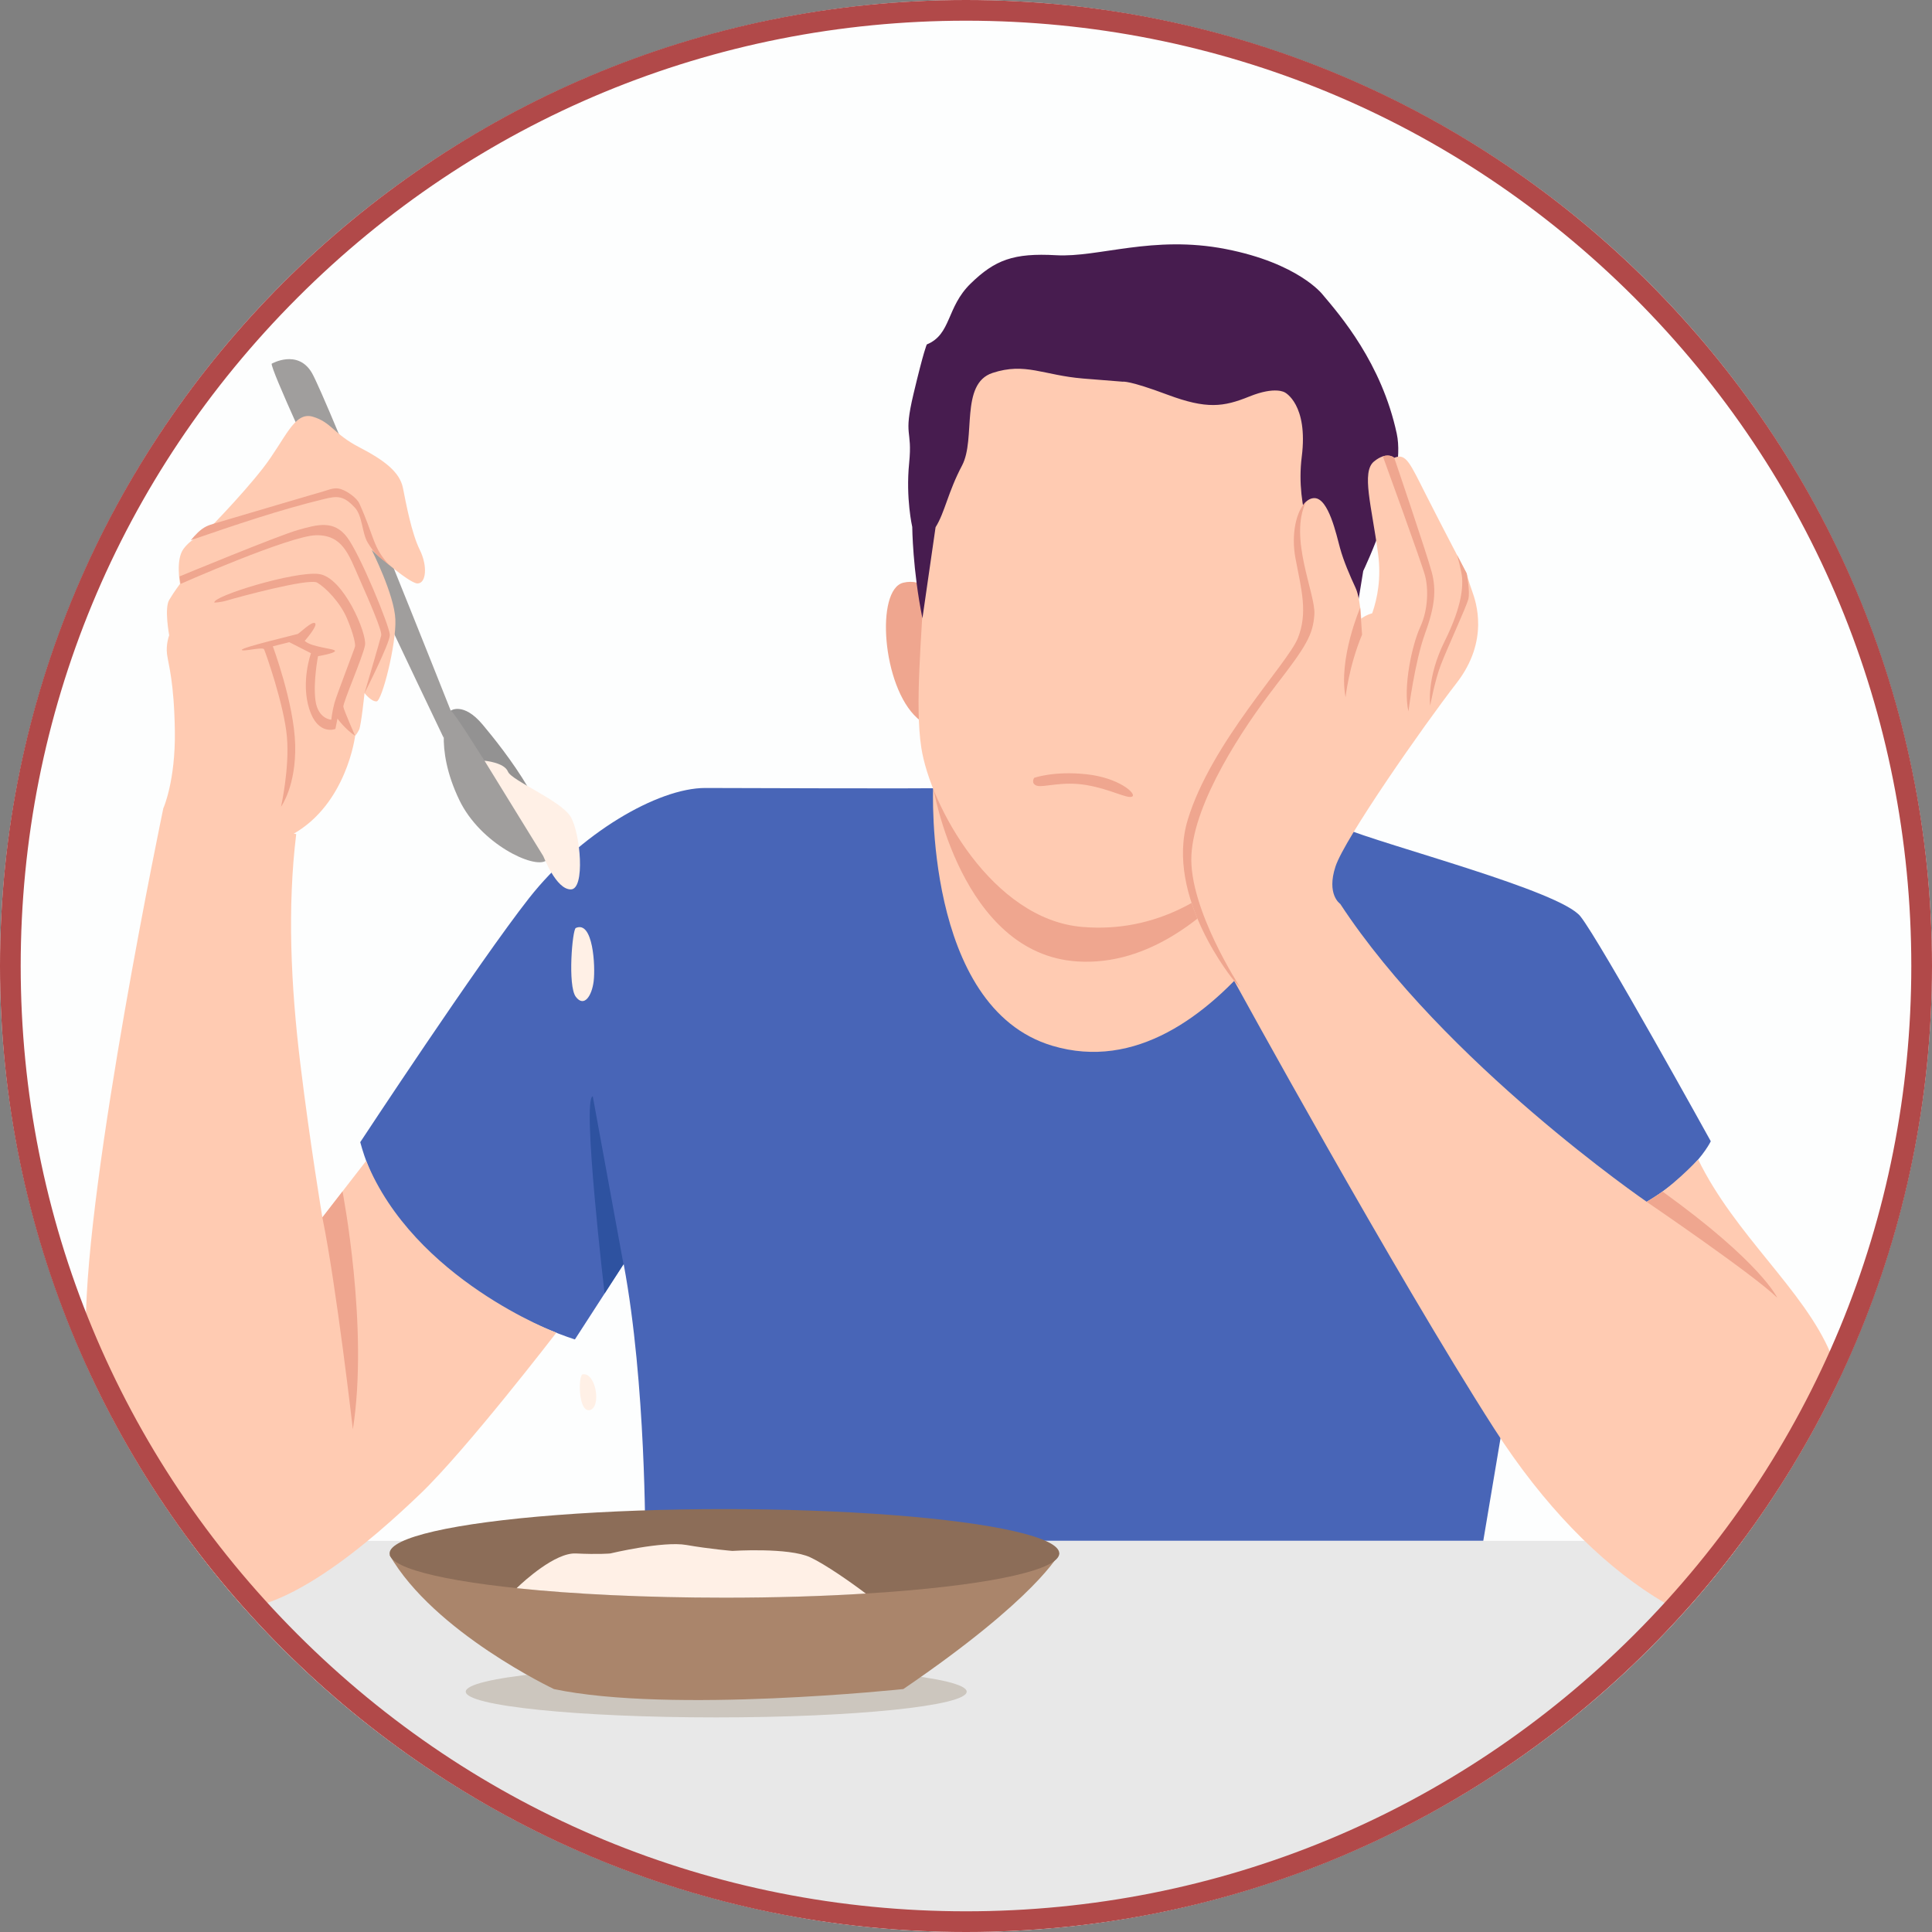
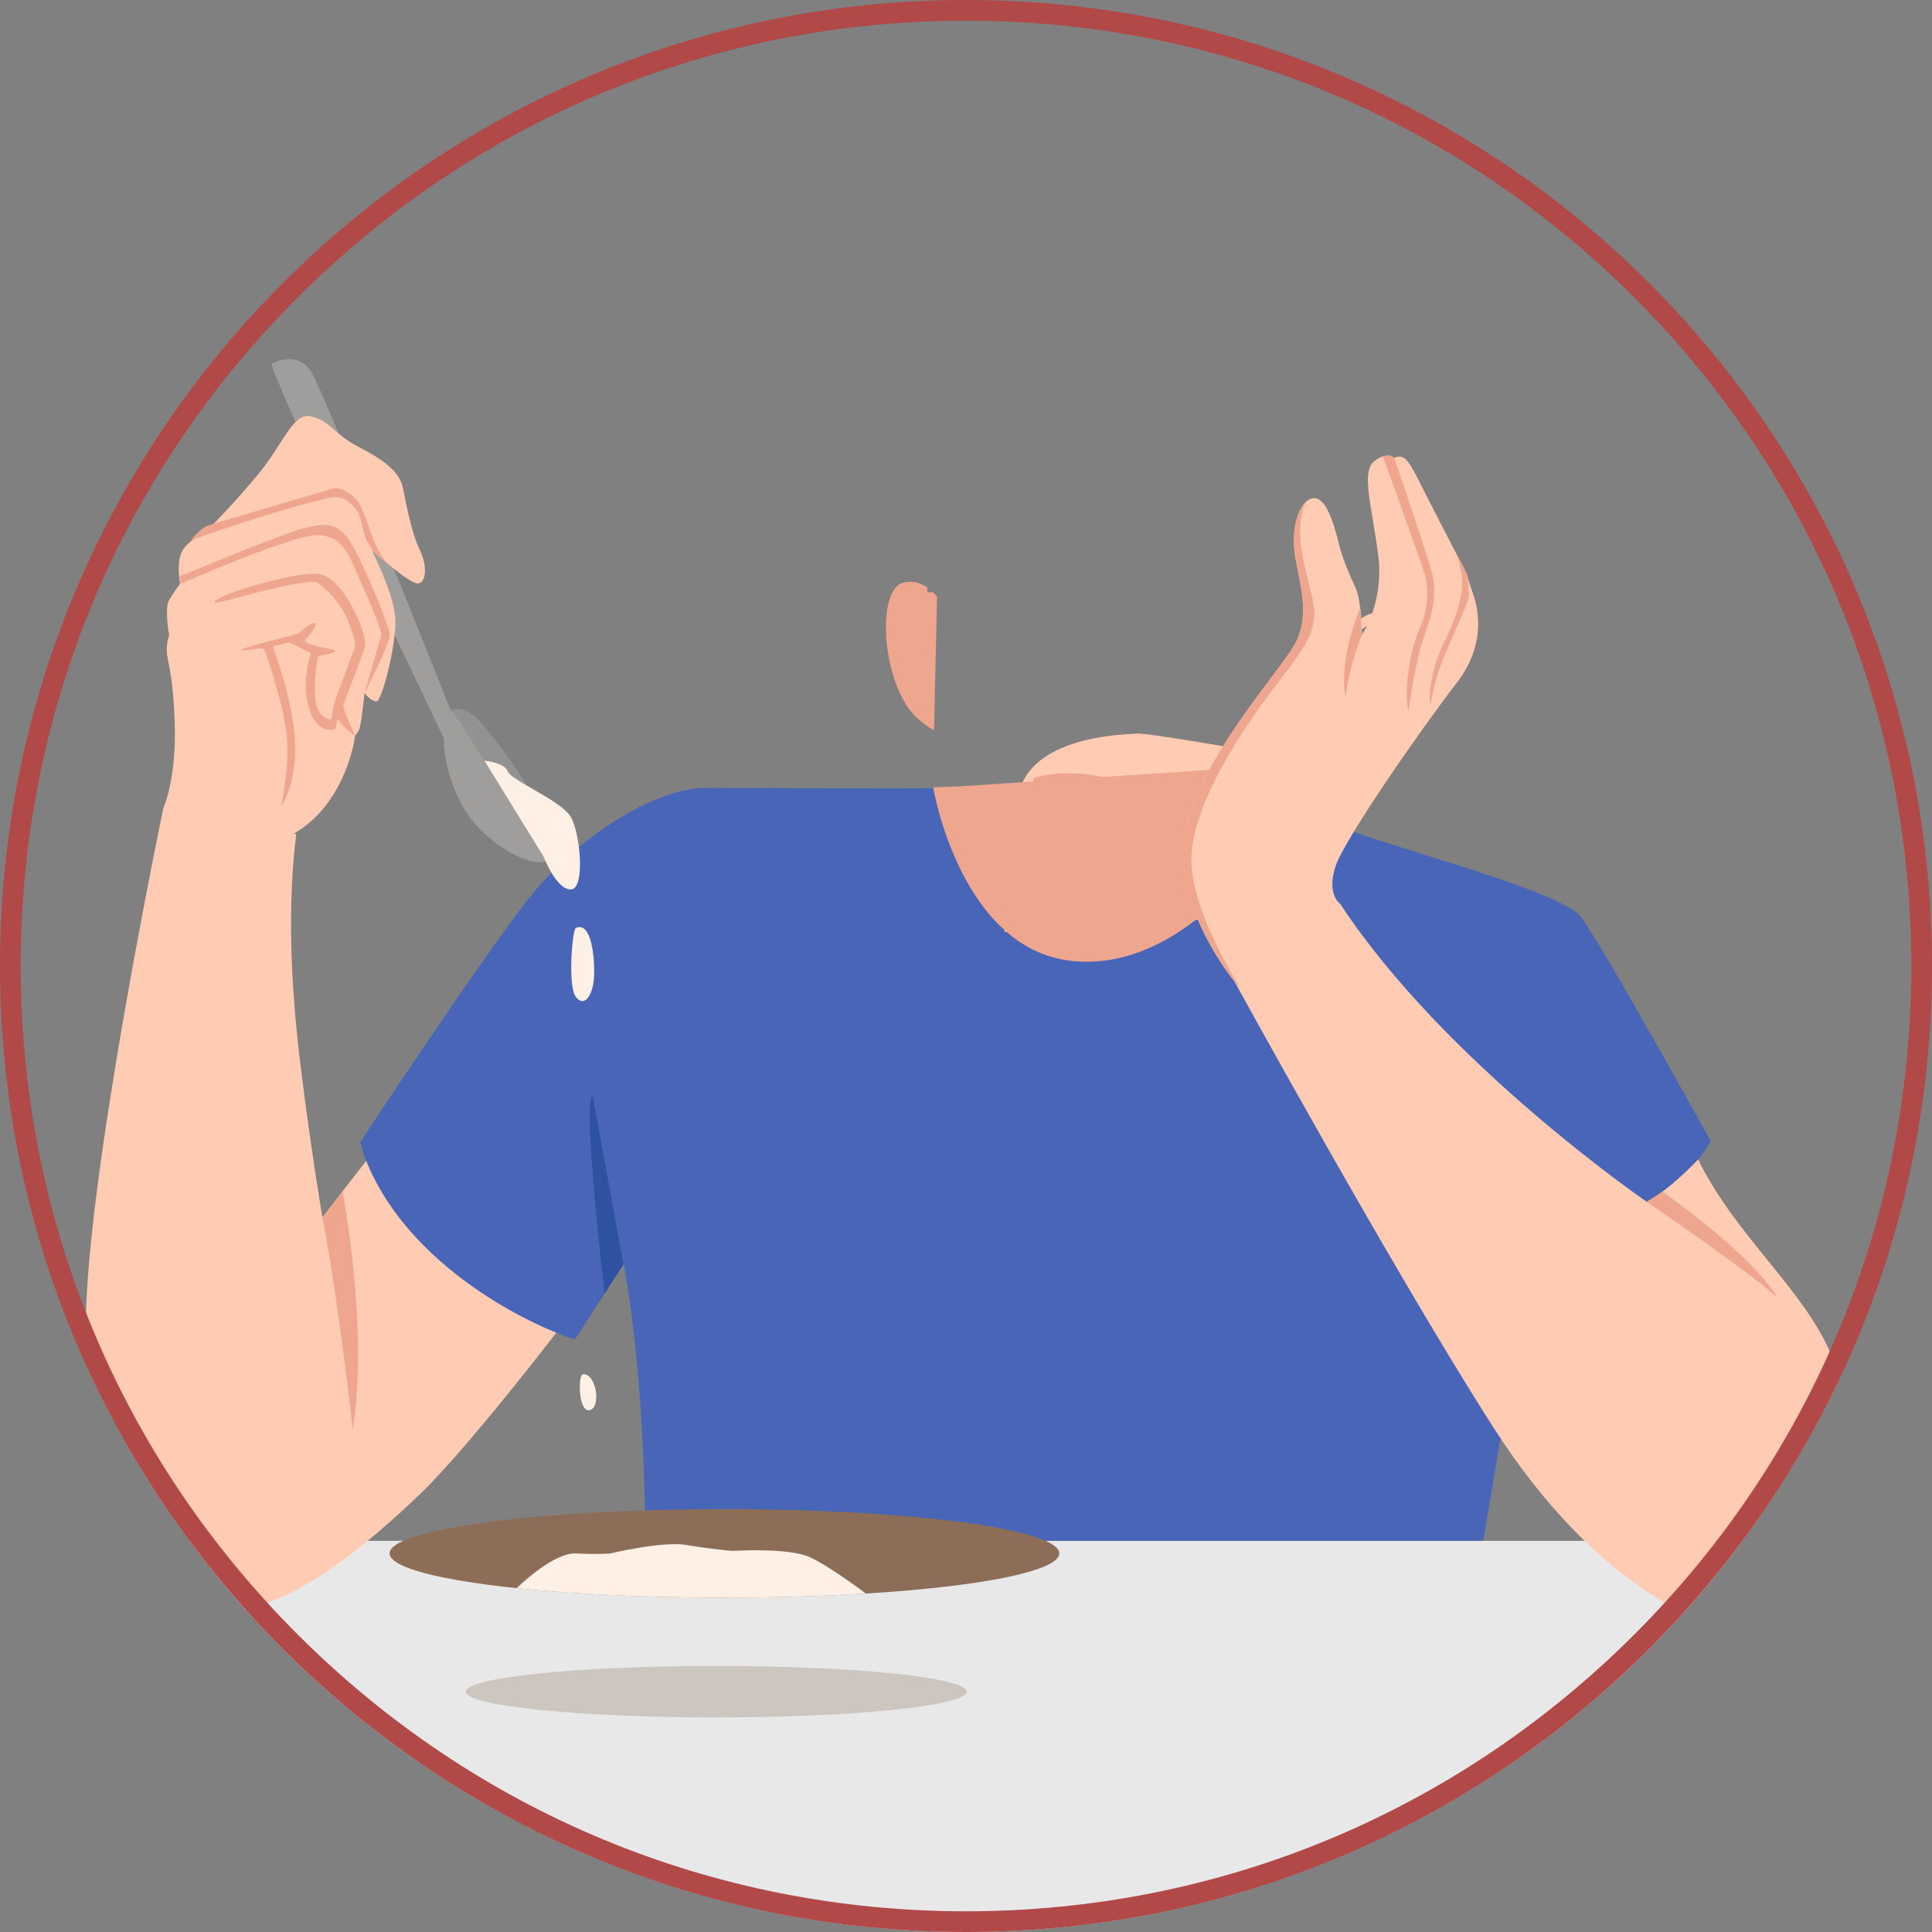
<svg xmlns="http://www.w3.org/2000/svg" viewBox="0 0 280 280" height="280" width="280" id="Layer_1">
  <rect x="0" y="0" width="280" height="280" fill="#808080" stroke="none" />
  <defs>
    <style>
      .cls-1 {
        fill: #8c6d58;
      }

      .cls-2 {
        fill: #fff0e6;
      }

      .cls-3 {
        fill: #4865b7;
      }

      .cls-4 {
        fill: #939292;
      }

      .cls-5 {
        fill: #a09e9d;
      }

      .cls-6 {
        fill: #471c4f;
      }

      .cls-7 {
        fill: #2e52a0;
      }

      .cls-8 {
        fill: #aa856b;
      }

      .cls-9 {
        fill: #ffcda4;
      }

      .cls-10 {
        clip-path: url(#clippath-1);
      }

      .cls-11 {
        clip-path: url(#clippath-2);
      }

      .cls-12 {
        fill: #ccc6be;
      }

      .cls-13 {
        fill: #fdfefe;
      }

      .cls-14 {
        fill: #efa68f;
      }

      .cls-15 {
        fill: #ffcbb2;
      }

      .cls-16 {
        clip-path: url(#clippath);
      }

      .cls-17 {
        fill: #b14949;
      }

      .cls-18 {
        fill: #e8e8e8;
      }
    </style>
    <clipPath id="clippath">
      <circle r="140" cy="140" cx="437.96" class="cls-13" />
    </clipPath>
    <clipPath id="clippath-1">
      <circle r="140" cy="140" cx="140" class="cls-13" />
    </clipPath>
    <clipPath id="clippath-2">
      <circle r="140" cy="-167.29" cx="140" class="cls-13" />
    </clipPath>
  </defs>
  <g>
-     <circle r="140" cy="140" cx="437.96" class="cls-13" />
    <g class="cls-16">
      <path d="M597.94,234.51l-5.9-18.13c-2.53-7.84-6.59-15.42-11.99-21.66h0c-7.93-10.15-12.33-21.47-12.62-33.43l-.14-5.66c-.16-6.49-1.61-12.72-4.29-18.96h0c-2.84-6.56-4.27-13.28-4.27-20.17v-12.99c0-16.01-10.21-30.6-26.38-37.81l-48.35-21.49c-8.01-3.57-13.2-10.6-13.61-18.52l-.08-1.57c-.06-1.07.77-1.98,1.84-2.03l16.61-.82c4.69-.23,7.39-5.43,4.89-9.4l-.66-1.05c-1.1-1.75-.85-4.02.6-5.48l1.36-1.38c1.16-1.17,1.1-3.08-.13-4.18l-.85-.75c-.35-.31-.17-.88.29-.94l.75-.1c.92-.12,1.78-.53,2.46-1.16.99-.92,1.02-2.47.17-3.51-1.36-1.66-1.02-4.15.77-5.37.99-.67,2.33-1.3,4.16-1.72,5.93-1.35,4.57-6.94-6.49-19.41l-.97-1.19c-.88-1.09-.66-2.74.53-3.48.92-.58,1.46-1.6,1.42-2.68-.39-9.29-4.8-52.08-52.49-51.47-52.94.67-59.78,52.1-39.87,87.27.51.89.58,1.99.58,3.02v29.91c-1.25,6.87-6.12,12.74-13.28,15.93l-48.38,21.53c-16.17,7.21-26.33,21.85-26.33,37.86v12.99c0,6.89-1.59,13.61-4.44,20.17h.03c-2.68,6.24-4.11,12.49-4.27,18.98l-.13,5.63c-.29,11.96-4.69,23.3-12.62,33.45h0c-5.4,6.24-9.46,13.84-11.99,21.68l-5.9,18.14-10.07,20.13h55.51c11.31-17.07,19.97-35.47,25.74-54.63l7.68-25.52c9.95,15.53,9.04,104.73,9.04,104.73-.06.25-.12.5-.18.75h144.43c-.06-.25-.12-.49-.18-.74,0,0-.85-89.24,9.09-104.77l7.7,25.57c5.76,19.16,14.44,37.54,25.74,54.61h55.54l-10.08-20.17Z" class="cls-15" />
    </g>
  </g>
  <g>
-     <circle r="140" cy="140" cx="140" class="cls-13" />
    <g class="cls-10">
      <g>
        <g>
          <rect height="88.18" width="327.34" y="223.31" x="-17.96" class="cls-18" />
          <ellipse ry="3.73" rx="36.3" cy="245.17" cx="103.8" class="cls-12" />
          <path d="M39.38,52.71s3.72-2.13,5.78,1.26,20.16,49.01,20.16,49.01l-1.01,3.98s-25.14-52.47-24.94-54.26Z" class="cls-5" />
          <path d="M65.32,102.99s1.84-1.3,4.64,2.04c2.79,3.34,11.63,14.26,9.17,19.7,0,0-4.29-2.79-4.49-2.94-.2-.15-7.83-11.22-7.93-11.62-.1-.4-1.4-7.18-1.4-7.18Z" class="cls-4" />
          <path d="M90.37,183.22l-7.05,10.9s-25.53-7.71-31.11-28.59c0,0,17.15-26.06,24.47-35.37s18.61-15.96,25.53-15.96,29.38.13,36.3,0c6.91-.13,49.6,3.06,55.98,5.72,6.38,2.66,31.65,9.17,34.57,12.9,2.93,3.72,18.88,32.58,18.88,32.58,0,0-3.72,7.98-17.95,12.63l-8.64,7.31-6.38,37.96h-121.46s.13-22.74-3.12-40.09Z" class="cls-3" />
          <g>
-             <path d="M143.09,114.48l-7.85-.38s-1.42,31.88,17.27,37.46c24.13,7.2,41.48-31.82,41.48-31.82l-7.02-1.73-24.69,13.68-19.19-17.22Z" class="cls-15" />
            <g>
              <path d="M145.56,135.08l43.14-2.78c-2.42-8.87,2.29-21.77,2.29-21.77,0,0-24.25-4.34-26.06-4.21-1.81.13-17.89.19-17.54,11.24.28,8.9-1.22,15.34-1.82,17.51Z" class="cls-15" />
              <path d="M190.98,110.53s-14.12,30.14-34.86,28.81c-16.87-1.08-20.88-25.24-20.88-25.24l3.8-.13,51.95-3.43Z" class="cls-14" />
              <g>
                <path d="M135.22,85.85l-.83-.02.02-.68c-.92-.65-2.08-1.04-3.5-.7-4.05.98-3.08,15.04,2.02,19.62.88.79,1.69,1.36,2.43,1.76l.45-19.32c-.17-.22-.37-.45-.58-.67Z" class="cls-14" />
-                 <path d="M194.82,92.68s2.24-4.9,6.24-3.73c4,1.16,2.37,15.17-2.93,19.5-5.3,4.33-7.15,2.08-7.15,2.08,0,0-3.03,6.5-9.07,12.95-6.04,6.46-14.29,11.76-25.05,10.86-13.06-1.08-22.06-17.58-23.34-26-.95-6.23.06-15.75.44-24.66.39-8.91-2.07-25.73,5.96-33.74,8.03-8.02,40.32-8.51,50.8,1.19,10.47,9.7,6.37,32.6,6.36,33.14-.01.53-2.26,8.42-2.26,8.42Z" class="cls-15" />
-                 <path d="M133.68,89.64l1.91-13.23h0c1.36-2.17,1.78-5.06,3.84-8.95,2.05-3.89-.35-11.84,4.41-13.41,4.76-1.57,7.38.34,13.14.81l5.76.46s.82-.23,6.48,1.89c5.66,2.11,8.08,1.78,11.86.25,3.77-1.52,5.14-.58,5.14-.58,0,0,3.4,1.71,2.44,9.32-.96,7.61,2.24,13.73,2.93,16.44.69,2.71-1.03,15.74-1.03,15.74,0,0,1.97-2.13,2.07-2.67.1-.54,1.55-2.76,3.57-4.58l1.37-8.38s6.32-13.09,4.86-19.89c-2.19-10.23-8.2-17.16-10.78-20.21,0,0-3.49-4.51-14.03-6.56-10.54-2.05-18.39,1.25-24.56.9-6.17-.35-8.87.68-12.4,4.12-3.53,3.45-2.76,7.34-6.34,8.81,0,0-.41.78-1.93,7.18-1.52,6.4-.12,4.92-.63,10.02-.51,5.09.45,9.25.45,9.25,0,0,.05,6.24,1.48,13.26Z" class="cls-6" />
+                 <path d="M194.82,92.68s2.24-4.9,6.24-3.73Z" class="cls-15" />
              </g>
            </g>
          </g>
          <path d="M85.91,158.89l4.45,24.33-2.74,4.24s-3.31-28.17-1.72-28.57Z" class="cls-7" />
          <path d="M178.85,142.13s23.24,42.38,37.7,64.92c14.46,22.54,32.21,32.01,44.68,30.42,12.47-1.6,7.98-32.01,4.09-41.29-3.89-9.27-13.88-17.19-19.21-28.14,0,0-4.03,4.33-7.46,6.13,0,0-29.28-20.08-44.44-43.21l-15.36,11.17Z" class="cls-15" />
          <path d="M197.4,91.97s-.07-4.89-.93-6.75c-.86-1.86-1.73-3.86-2.26-5.78-.53-1.93-1.66-7.25-3.72-7.25s-3.59,4.25-2.73,8.78c.86,4.52,1.81,7.86.32,11.55-1.5,3.69-12.55,15.11-15.94,26.28-3.39,11.17,6.71,23.34,6.71,23.34l3.19,3.46,12.17-14.63s-1.99-1.33-.66-5.39c1.33-4.06,12.76-20.41,17.55-26.59,4.79-6.18,2.79-11.83,2.26-13.3-.53-1.46-.8-2.59-.8-2.59,0,0-3.46-6.58-5.85-11.3-2.39-4.72-2.93-6.18-4.65-5.45,0,0-1.06-1-2.93.53-1.86,1.53-.33,6.45.6,13.43.93,6.98-2.33,11.67-2.33,11.67Z" class="cls-15" />
          <g>
            <path d="M195.01,101.05s.46-4.44,2.39-9.07l-.27-3.91s-3.19,7.4-2.12,12.98Z" class="cls-14" />
            <path d="M204.12,103.11s.93-7.25,2.39-11.24c1.46-3.99,1.66-6.38,1-8.91-.66-2.53-5.45-16.62-5.45-16.62,0,0-.54-.56-1.65-.21,0,0,5.62,15.41,6.12,17.31.5,1.89.45,4.94-.7,7.43-1.15,2.49-2.53,8.66-1.71,12.23Z" class="cls-14" />
            <path d="M207.28,102.29s-.6-3.97,2.09-9.36c2.69-5.39,2.59-8.14,2.53-9.17-.07-1.03-.73-3.33-.73-3.33l1.39,2.66s.53,2.69.23,3.79c-.3,1.1-3.06,7.11-3.96,9.44-.9,2.33-1.56,5.97-1.56,5.97Z" class="cls-14" />
          </g>
          <path d="M238.65,174.18s15.53,10.57,18.92,13.9c0,0-2.32-5.1-16.61-15.38l-2.31,1.49Z" class="cls-14" />
          <path d="M53.07,168.24l-6.35,8.19s-1.8-10.77-3.19-22.24c-1.4-11.47-1.89-22.74-.6-33.31l-19.25-3.79s-11.24,53.75-11.24,75.02,9.31,38.16,18.48,40.82c9.17,2.66,23.4-10.11,30.05-16.49,6.65-6.38,19.66-23.3,19.66-23.3,0,0-20.6-7.71-27.57-24.92Z" class="cls-15" />
          <path d="M51.14,207.15s-2.39-20.81-4.42-30.71l2.92-3.77s3.83,19.72,1.5,34.48Z" class="cls-14" />
          <path d="M23.69,117.1s1.75-3.94,1.65-11.12c-.1-7.18-.94-9.69-1.13-11.15-.19-1.46.31-2.76.31-2.76,0,0-.73-3.89,0-5.12.73-1.23,1.57-2.33,1.57-2.33,0,0-.65-3.49.49-5.05,1.13-1.56,3.14-2.36,3.14-2.36,0,0,5.15-5.19,8.4-9.37,3.25-4.19,4.48-8.24,7.2-7.45,2.72.8,3.01,2.49,6.73,4.42,3.72,1.93,5.89,3.62,6.35,5.92.45,2.29,1.26,6.58,2.43,8.94,1.17,2.36.94,4.89-.32,4.89s-6.64-4.85-6.64-4.85c0,0,3.29,6.48,3.43,10.07.15,3.59-1.94,11.82-2.72,11.87-.78.05-1.75-1.2-1.75-1.2,0,0-.49,4.69-.78,5.29-.29.6-.58.9-.58.9,0,0-1.21,9.87-9.03,14.26-7.94,4.45-15.35-1.05-15.59-1.25s-3.16-2.54-3.16-2.54Z" class="cls-15" />
          <g>
            <path d="M40.74,116.9s2.19-2.99,2.04-8.97c-.15-5.98-3.24-14.26-3.24-14.26l2.39-.6,3.14,1.6s-1.5,4.14-.25,8.08c1.25,3.94,3.79,2.89,3.79,2.89l.3-1.5s1.05,1.5,2.55,2.49h0s-1.6-3.64-1.7-4.19c-.1-.55,2.83-7.23,3.14-8.93.31-1.7-3.14-9.87-6.68-10.32-3.54-.45-15.5,3.24-15.15,4.14,0,0,.85,0,1.99-.35,1.15-.35,11.72-3.24,12.91-2.54,1.2.7,3.34,2.84,4.34,5.24,1,2.39,1.2,3.69,1.15,3.99-.05.3-2.64,6.98-2.98,8.18-.33,1.2-.47,2.46-.47,2.46,0,0-1.93-.1-2.29-2.79s.37-6.42.37-6.42c0,0,2.43-.4,2.46-.76s-3.39-.5-4.39-1.46c0,0,1.93-2.19,1.5-2.56-.43-.37-2.24,1.46-2.52,1.56-.27.1-8.05,1.93-8.09,2.29s3.02-.47,3.22-.07,2.91,8.09,3.31,12.68c.4,4.59-.85,10.12-.85,10.12Z" class="cls-14" />
            <path d="M26.15,84.63s15.89-7.01,19.68-7.06c3.79-.05,4.69,2.74,6.18,6.13,1.5,3.39,3.39,7.73,3.24,8.38-.15.65-2.42,8.38-2.42,8.38h0s3.67-7.23,3.67-8.43-4.34-11.77-6.23-14.21c-1.89-2.44-4.17-1.84-7.12-1-2.95.85-17.13,6.72-17.13,6.72l.14,1.09Z" class="cls-14" />
            <path d="M27.65,78.29c6.42-2.2,12.86-4.41,19.46-6,.75-.18,1.54-.35,2.28-.16.82.21,1.46.82,2.04,1.44,1.12,1.21,1.02,3.69,1.88,5.1,1.27,2.09,1.87,2.12,3.18,3.3-2.48-2.59-2.19-4.1-4.41-9-.38-.83-1.75-1.77-2.63-2.07-.93-.32-1.64.04-2.53.3-.74.22-1.48.43-2.23.65-1.53.45-3.06.9-4.59,1.35-3.01.89-6.02,1.78-9.03,2.67-.4.12-.8.24-1.17.42-.91.45-1.59,1.23-2.25,2Z" class="cls-14" />
          </g>
          <g>
-             <path d="M80.26,244.78s-17.33-8.18-23.8-19.41l97.06-.23s-3.19,6.42-22.6,19.65c0,0-33.64,3.59-50.66,0Z" class="cls-8" />
            <ellipse ry="6.42" rx="48.53" cy="225.13" cx="104.99" class="cls-1" />
            <path d="M104.99,231.55c7.32,0,14.26-.21,20.49-.6-2.07-1.57-5.86-4.23-8.05-5.25-3.12-1.46-11.3-.93-11.3-.93,0,0-3.26-.27-6.65-.86-3.39-.6-11.04,1.23-11.04,1.23,0,0-1.66.16-4.99,0-3.01-.14-7.6,4.09-8.44,4.9-.09.08-.14.13-.14.13,8.28.87,18.74,1.38,30.12,1.38Z" class="cls-2" />
          </g>
          <path d="M79.13,124.73s-13.16-21.74-13.81-21.74-2.44,5.29,1.25,12.96c3.04,6.33,10.82,10.02,12.57,8.78Z" class="cls-5" />
          <g>
            <path d="M70.21,110.25s2.87.24,3.4,1.57c.53,1.33,7.71,4.19,9.11,6.58,1.4,2.39,2.13,10.5,0,10.5s-3.88-4.65-3.99-4.83-8.52-13.83-8.52-13.83Z" class="cls-2" />
            <path d="M83.45,134.49c-.5.22-1.2,8.38,0,9.97,1.2,1.6,2.33-.13,2.59-2.26s-.07-8.84-2.59-7.71Z" class="cls-2" />
            <path d="M84.46,199.17c-.69.09-.68,5.58,1.02,5.19,1.7-.4.91-5.45-1.02-5.19Z" class="cls-2" />
          </g>
          <path d="M184.77,99.52c4.59-5.92,5.52-7.53,5.72-10.48.2-2.95-3.77-11.11-1.2-16.33-1.4,1.26-2.22,4.68-1.53,8.26.86,4.52,1.81,7.86.32,11.55-1.5,3.69-12.55,15.11-15.94,26.28-3.39,11.17,6.71,23.34,6.71,23.34l.91.99s-7.5-11.45-7.09-19.2c.4-7.75,7.51-18.48,12.1-24.4Z" class="cls-14" />
        </g>
        <path d="M149.88,112.72s-.55.87.42,1.16c.97.28,3.63-.71,7.17-.1,3.54.61,5.94,2.04,6.62,1.66.67-.39-1.91-2.72-6.63-3.23-4.72-.51-7.57.52-7.57.52Z" class="cls-14" />
      </g>
    </g>
  </g>
  <path d="M140,3c36.59,0,71,14.25,96.87,40.13,25.88,25.88,40.13,60.28,40.13,96.87s-14.25,71-40.13,96.87c-25.88,25.88-60.28,40.13-96.87,40.13s-71-14.25-96.87-40.13C17.25,211,3,176.59,3,140s14.25-71,40.13-96.87C69,17.25,103.41,3,140,3M140,0C62.68,0,0,62.68,0,140s62.68,140,140,140,140-62.68,140-140S217.32,0,140,0h0Z" class="cls-17" />
  <g>
    <circle r="140" cy="-167.29" cx="140" class="cls-13" />
    <g class="cls-11">
      <path d="M351.02-282.84l-7.8-23.99c-3.35-10.37-8.72-20.43-15.86-28.68h0c-10.49-13.43-16.31-28.43-16.7-44.26l-.17-7.45c-.21-8.58-2.11-16.85-5.65-25.11h.04c-3.76-8.68-5.87-17.57-5.87-26.69v-17.19c0-21.18-13.44-40.55-34.84-50.09l-64.06-27.43.14-.94c-10.6-4.73-17.47-14.02-18.01-24.51l-.11-2.07c-.07-1.41,1.01-2.62,2.43-2.69l21.98-1.09c6.2-.31,9.78-7.18,6.47-12.44l-.87-1.38c-1.45-2.31-1.12-5.32.8-7.25l1.8-1.82c1.54-1.55,1.46-4.08-.18-5.53l-1.12-1c-.46-.41-.23-1.16.38-1.25l1-.14c1.22-.16,2.36-.7,3.26-1.54,1.32-1.22,1.36-3.26.22-4.65-1.8-2.2-1.35-5.49,1.01-7.1,1.3-.89,3.09-1.72,5.51-2.27,7.84-1.79,6.05-9.18-8.59-25.69l-1.28-1.58c-1.17-1.44-.88-3.62.7-4.6,1.22-.76,1.94-2.12,1.88-3.55-.52-12.3-6.35-68.9-69.45-68.1-70.04.89-79.1,68.94-52.75,115.47.67,1.18.76,2.64.76,4v39.57c-1.65,9.08-8.09,16.86-17.56,21.08l-64.02,28.49c-21.4,9.54-34.84,28.91-34.84,50.09v17.19c0,9.12-2.11,18.01-5.87,26.69h.04c-3.54,8.26-5.44,16.53-5.65,25.11l-.17,7.45c-.39,15.83-6.21,30.83-16.7,44.26h0c-7.15,8.26-12.51,18.31-15.86,28.68l-7.8,23.99-13.32,26.64H-12.22c14.96-22.59,26.43-46.93,34.05-72.29l10.16-33.76c13.16,20.55,11.96,138.56,11.96,138.56-.08.33-.16.66-.24.99,0,0,.36,23.57-2.47,28.08-2.82,4.52-5.65,13.55-6.21,37.84-.56,24.28-.2,41.18,2.82,67.76,3.07,26.98,5.87,59.28,9.41,84.71,1.51,10.86,3.47,43.67,5.16,53.84l79.92-.38s-.13-51.27,1.23-87.12c1.28-33.77-1.28-47.65-.29-59.52.95-11.37,2.42-14.87,6.04-14.87s5.09,3.5,6.04,14.87c.99,11.87-1.57,25.75-.29,59.52,1.36,35.85,1.23,87.12,1.23,87.12l79.92.38c1.69-10.16,3.65-42.98,5.16-53.84,3.54-25.43,6.35-57.72,9.41-84.71,3.02-26.59,3.39-43.48,2.82-67.76-.56-24.28-3.39-33.32-6.21-37.84-2.82-4.52-2.47-28.08-2.47-28.08-.08-.33-.16-.66-.24-.99,0,0-1.2-118.02,11.96-138.56l10.16,33.76c7.63,25.36,19.09,49.7,34.05,72.29h73.44l-13.32-26.64Z" class="cls-9" />
    </g>
  </g>
</svg>